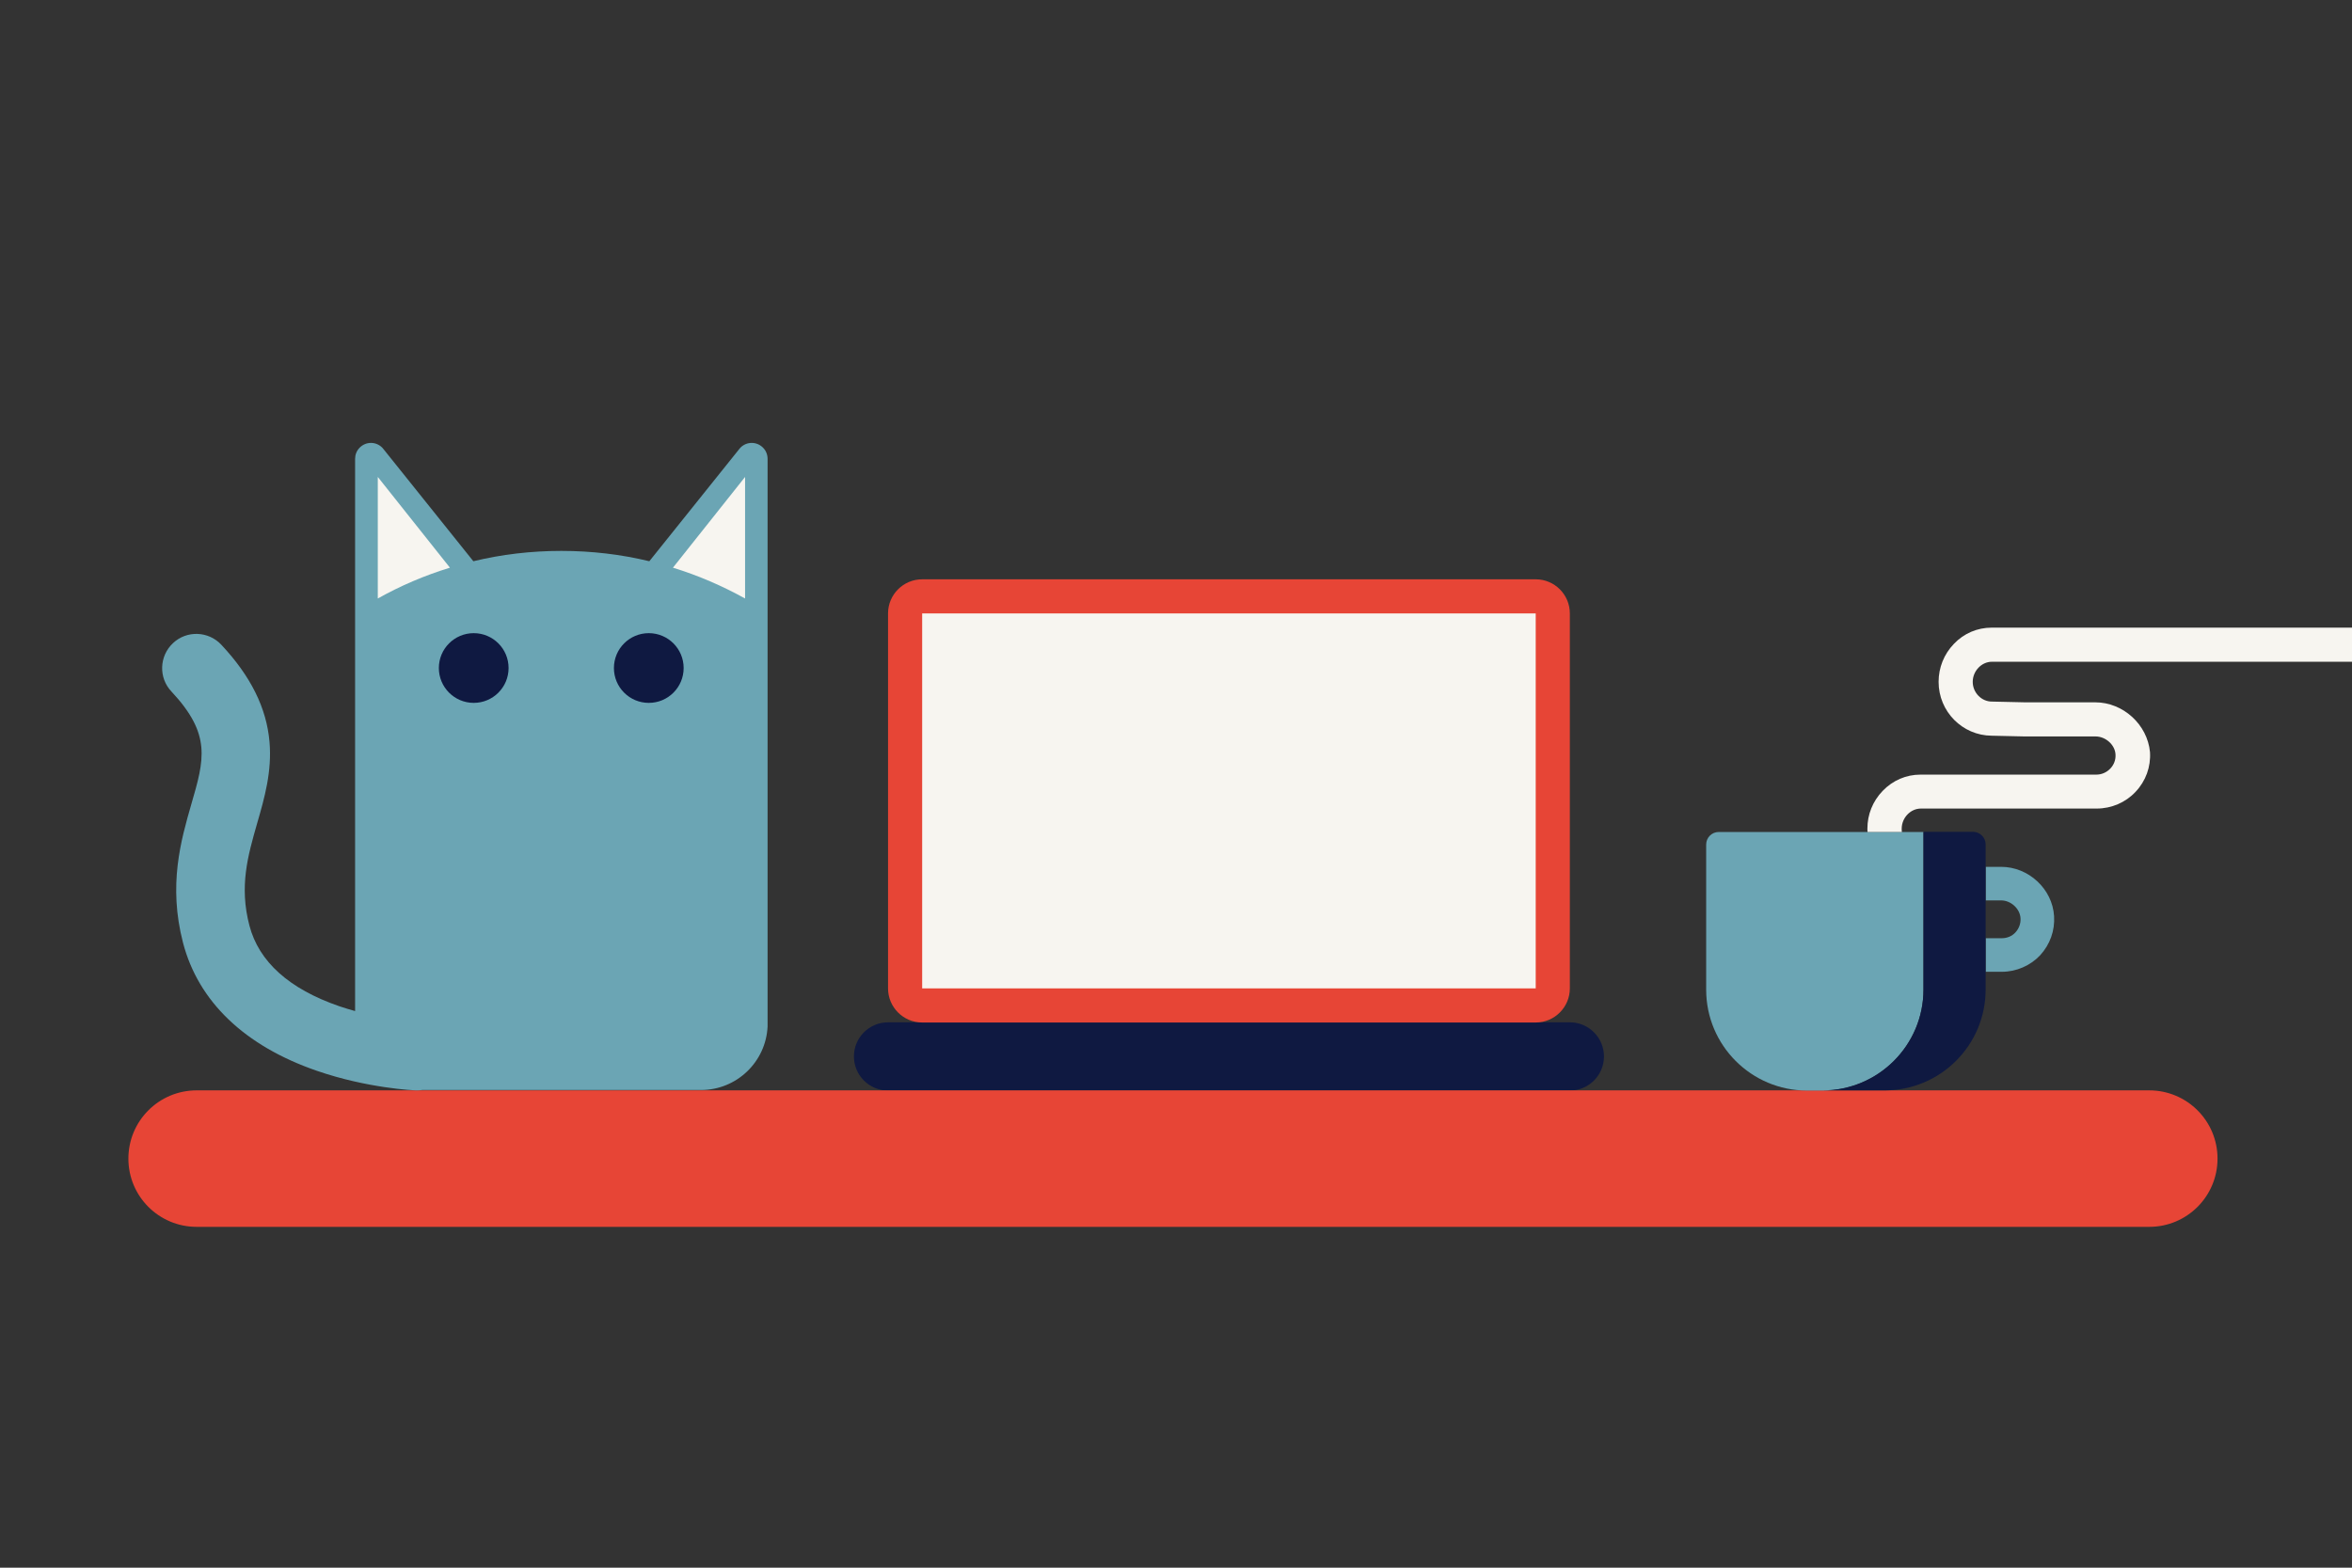
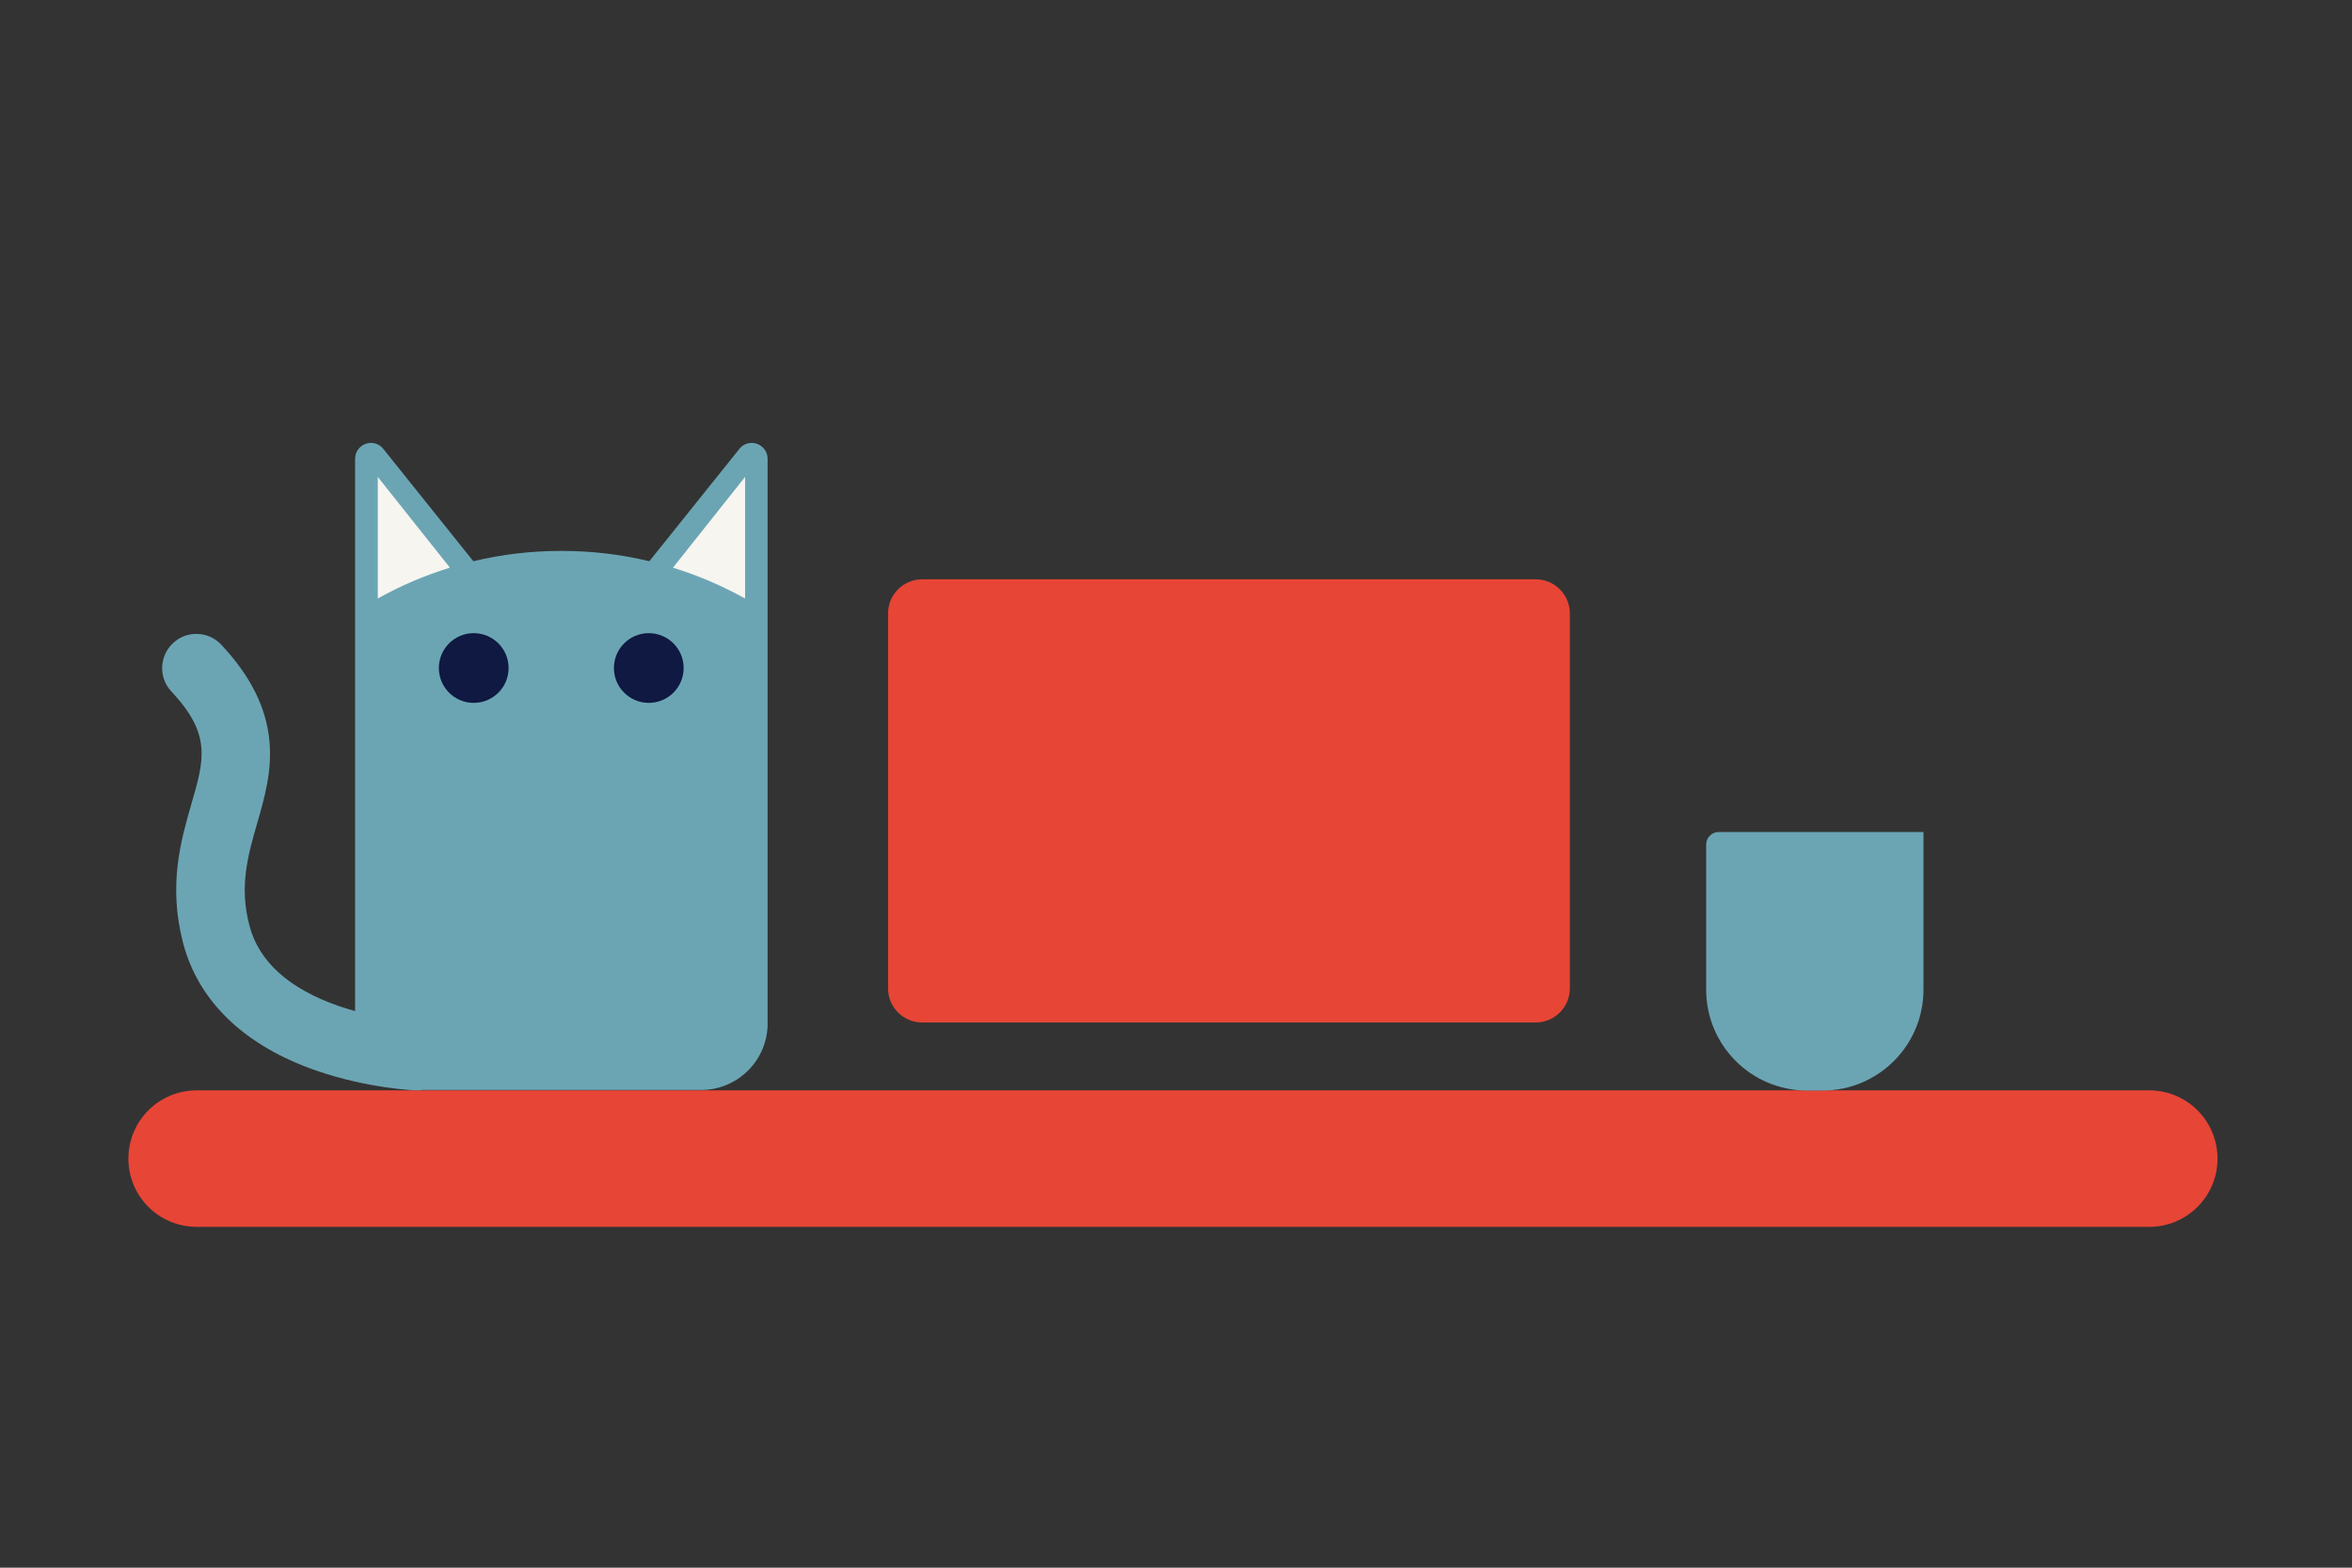
<svg xmlns="http://www.w3.org/2000/svg" version="1.1" x="0px" y="0px" width="1275px" height="850px" viewBox="0 0 1275 850" style="enable-background:new 0 0 1275 850;" xml:space="preserve">
  <rect x="0" y="0" width="1275" height="850" fill="#333333" stroke="none" />
  <style type="text/css">
	.st0{fill:#0F1941;}
	.st1{fill:#E74536;}
	.st2{fill:#6BA5B4;}
	.st3{fill:#F7F5F0;}
</style>
  <g id="Laag_1">
</g>
  <g id="Achtergrond">
</g>
  <g id="Illustratie">
    <g>
-       <path class="st0" d="M851,554.3H481.4c-10.2,0-18.5,8.3-18.5,18.5v0c0,10.2,8.3,18.5,18.5,18.5H851c10.2,0,18.5-8.3,18.5-18.5v0    C869.5,562.6,861.2,554.3,851,554.3z" />
      <path class="st1" d="M1165.1,665.2H106.6c-20.4,0-37-16.5-37-37v0c0-20.4,16.5-37,37-37h1058.5c20.4,0,37,16.5,37,37v0    C1202.1,648.7,1185.5,665.2,1165.1,665.2z" />
      <path class="st2" d="M124.6,542h1.7C125.7,542,125.1,542,124.6,542L124.6,542z" />
      <path class="st2" d="M126.2,542L126.2,542C126.3,542,126.3,542,126.2,542C126.3,542,126.2,542,126.2,542z" />
      <path class="st2" d="M416.1,248.8c0-2.2-0.8-4.4-2.5-6.1c-3.4-3.4-8.8-3.4-12.2,0c-0.2,0.2-0.4,0.5-0.6,0.7l0,0l-48.8,60.9    c-15.3-3.7-31.3-5.6-47.7-5.6c-16.4,0-32.4,1.9-47.7,5.6l-48.8-60.9l0,0c-0.2-0.2-0.4-0.5-0.6-0.7c-3.4-3.4-8.8-3.4-12.2,0    c-1.7,1.7-2.5,3.9-2.5,6.1l0,0v83.1v1.2v215.1c-2.8-0.8-5.6-1.6-8.5-2.6c-27.3-9.4-43.7-24.2-48.8-43.8    c-5.6-21.4-0.8-37.9,4.2-55.4c4-13.8,8.1-28.1,6.7-44.2c-1.6-18.3-10.1-35.5-26.1-52.6c-7-7.5-18.8-7.9-26.2-0.9    c-7.5,7-7.9,18.8-0.9,26.2c21.8,23.3,17.9,36.8,10.8,61.2c-5.6,19.5-12.6,43.7-4.5,75c8.3,31.9,33.4,56,72.6,69.5    c27.5,9.5,52.8,10.6,53.8,10.6c0.2,0,0.5,0,0.7,0c0.9,0,1.7-0.1,2.6-0.2H229h-1.6v0c0.5,0,1.1,0,1.6,0c0,0,0,0,0.1,0c0,0,0,0,0,0    H380c19.4,0,35.2-15.3,36.1-34.4h0V555V333.1v-1.2L416.1,248.8L416.1,248.8z" />
      <path class="st3" d="M403.9,258.6l-39.1,49.2c13.7,4.2,26.8,9.9,39.1,16.7V258.6z" />
      <path class="st3" d="M204.8,324.5c12.3-6.9,25.4-12.5,39.1-16.7l-39.1-49.2V324.5z" />
      <g>
-         <path class="st2" d="M1113.5,496.7c-0.9-14.7-13.8-26.7-28.7-26.7h-8.4v18.2h8.4c5.3,0,10.2,4.5,10.5,9.6     c0.2,2.9-0.8,5.6-2.7,7.7c-1.9,2.1-4.6,3.2-7.4,3.2h-8.8v18.2h8.8c7.8,0,15.4-3.3,20.7-8.9C1111.3,512.1,1114,504.6,1113.5,496.7     z" />
        <path class="st2" d="M988,591.3h-8.4c-30.2,0-54.7-24.5-54.7-54.7v-78.7c0-3.8,3.1-6.8,6.8-6.8h111v85.5     C1042.7,566.8,1018.2,591.3,988,591.3" />
-         <path class="st0" d="M1069.5,451h-26.8v85.5c0,30.2-24.5,54.7-54.7,54.7h33.7c30.2,0,54.7-24.5,54.7-54.7v-78.7     C1076.4,454.1,1073.3,451,1069.5,451z" />
      </g>
      <path class="st1" d="M832.5,314.1H499.9c-10.2,0-18.5,8.3-18.5,18.5v203.3c0,10.2,8.3,18.5,18.5,18.5h332.6    c10.2,0,18.5-8.3,18.5-18.5V332.6C851,322.4,842.7,314.1,832.5,314.1z" />
-       <rect x="499.9" y="332.6" class="st3" width="332.6" height="203.3" />
      <circle class="st0" cx="351.7" cy="362.2" r="18.9" />
      <circle class="st0" cx="256.8" cy="362.2" r="18.9" />
-       <path class="st3" d="M1135.8,380.8h-38.1l-17.7-0.4l-0.2,0c-5.7,0-10.4-4.9-10.4-10.7c0-5.9,4.8-10.9,10.4-10.9H1276v-18.5h-196.3    c-7.8,0-15.1,3.1-20.5,8.8c-5.4,5.6-8.3,12.9-8.3,20.6c0,16.1,12.9,29.1,28.8,29.2l17.8,0.4l38.5,0c5.4,0,10.5,4.5,10.8,9.7    c0.2,2.9-0.8,5.6-2.8,7.7c-2,2.1-4.7,3.3-7.6,3.3h-95.3c-7.8,0-15,3.1-20.5,8.8c-5.4,5.6-8.3,12.8-8.3,20.5c0,0.6,0,1.2,0.1,1.8    h18.6c-0.1-0.6-0.1-1.2-0.1-1.8c0-5.9,4.8-10.9,10.4-10.9h95.3c8,0,15.7-3.3,21.1-9.1c5.5-5.8,8.3-13.5,7.8-21.5    C1164.1,392.9,1151,380.8,1135.8,380.8z" />
    </g>
  </g>
</svg>